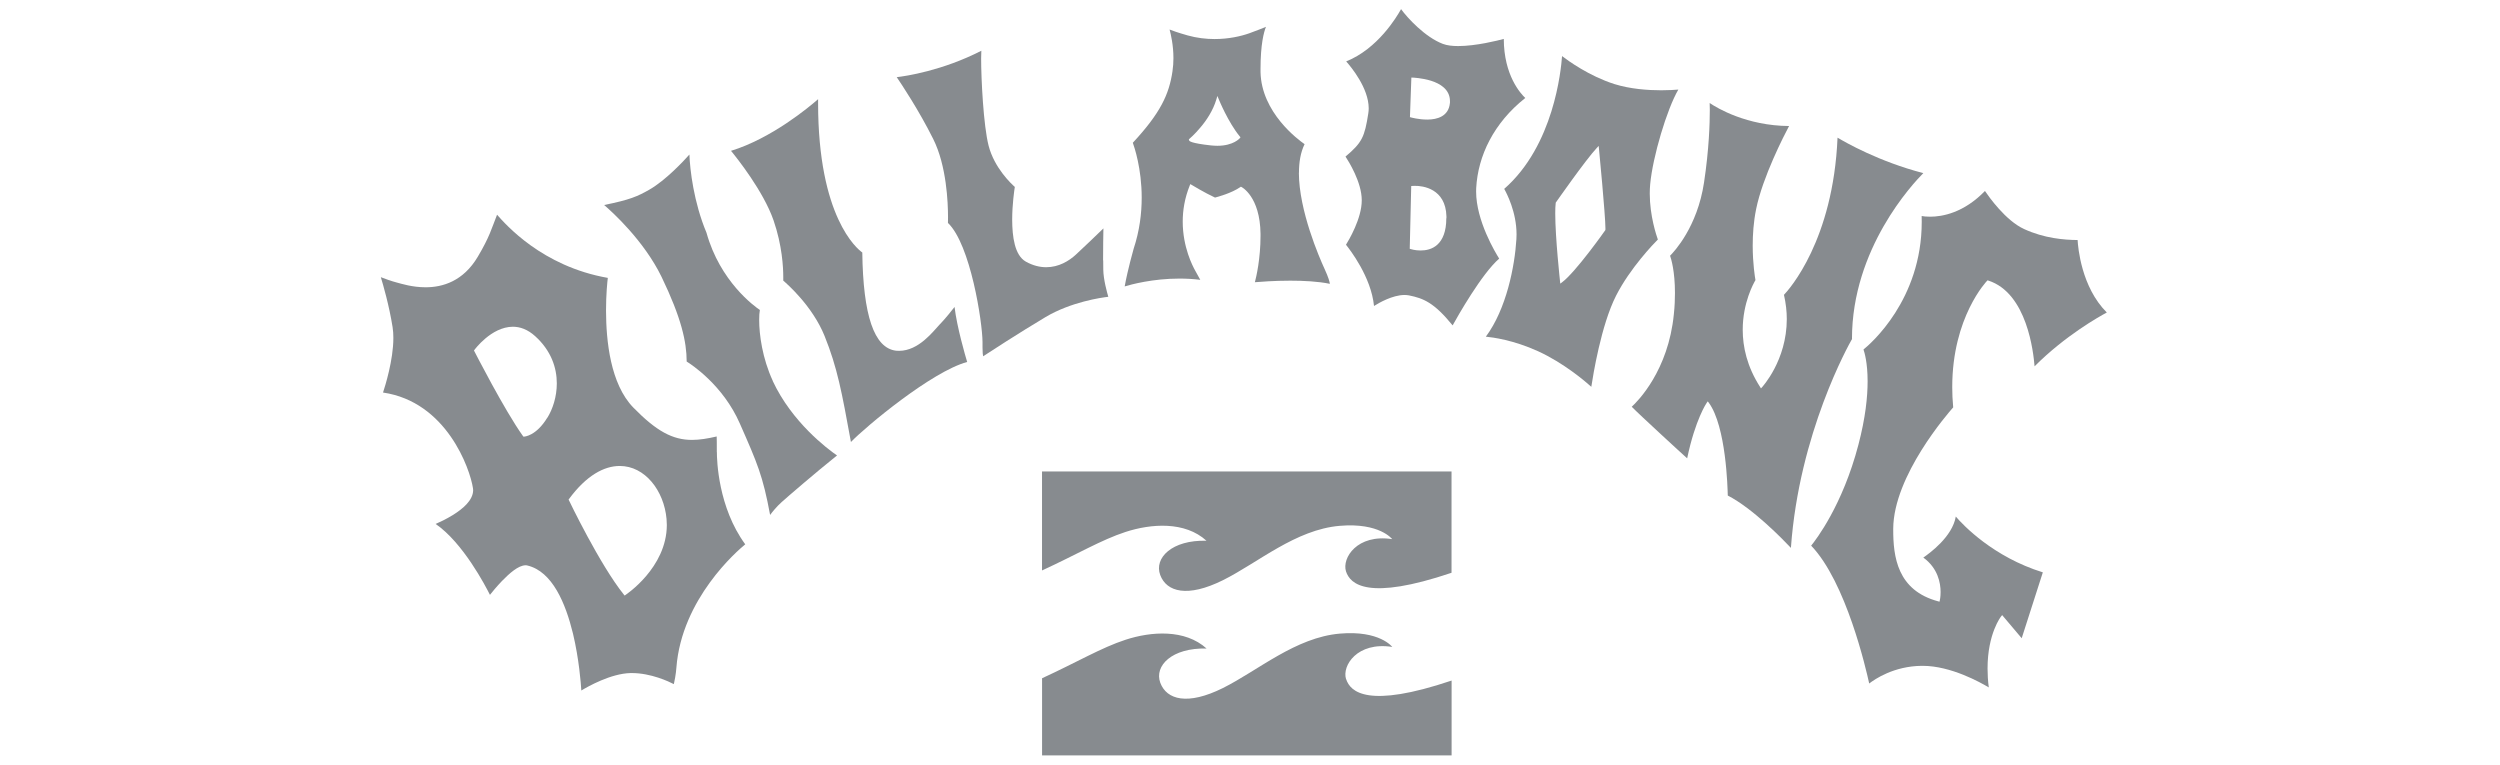
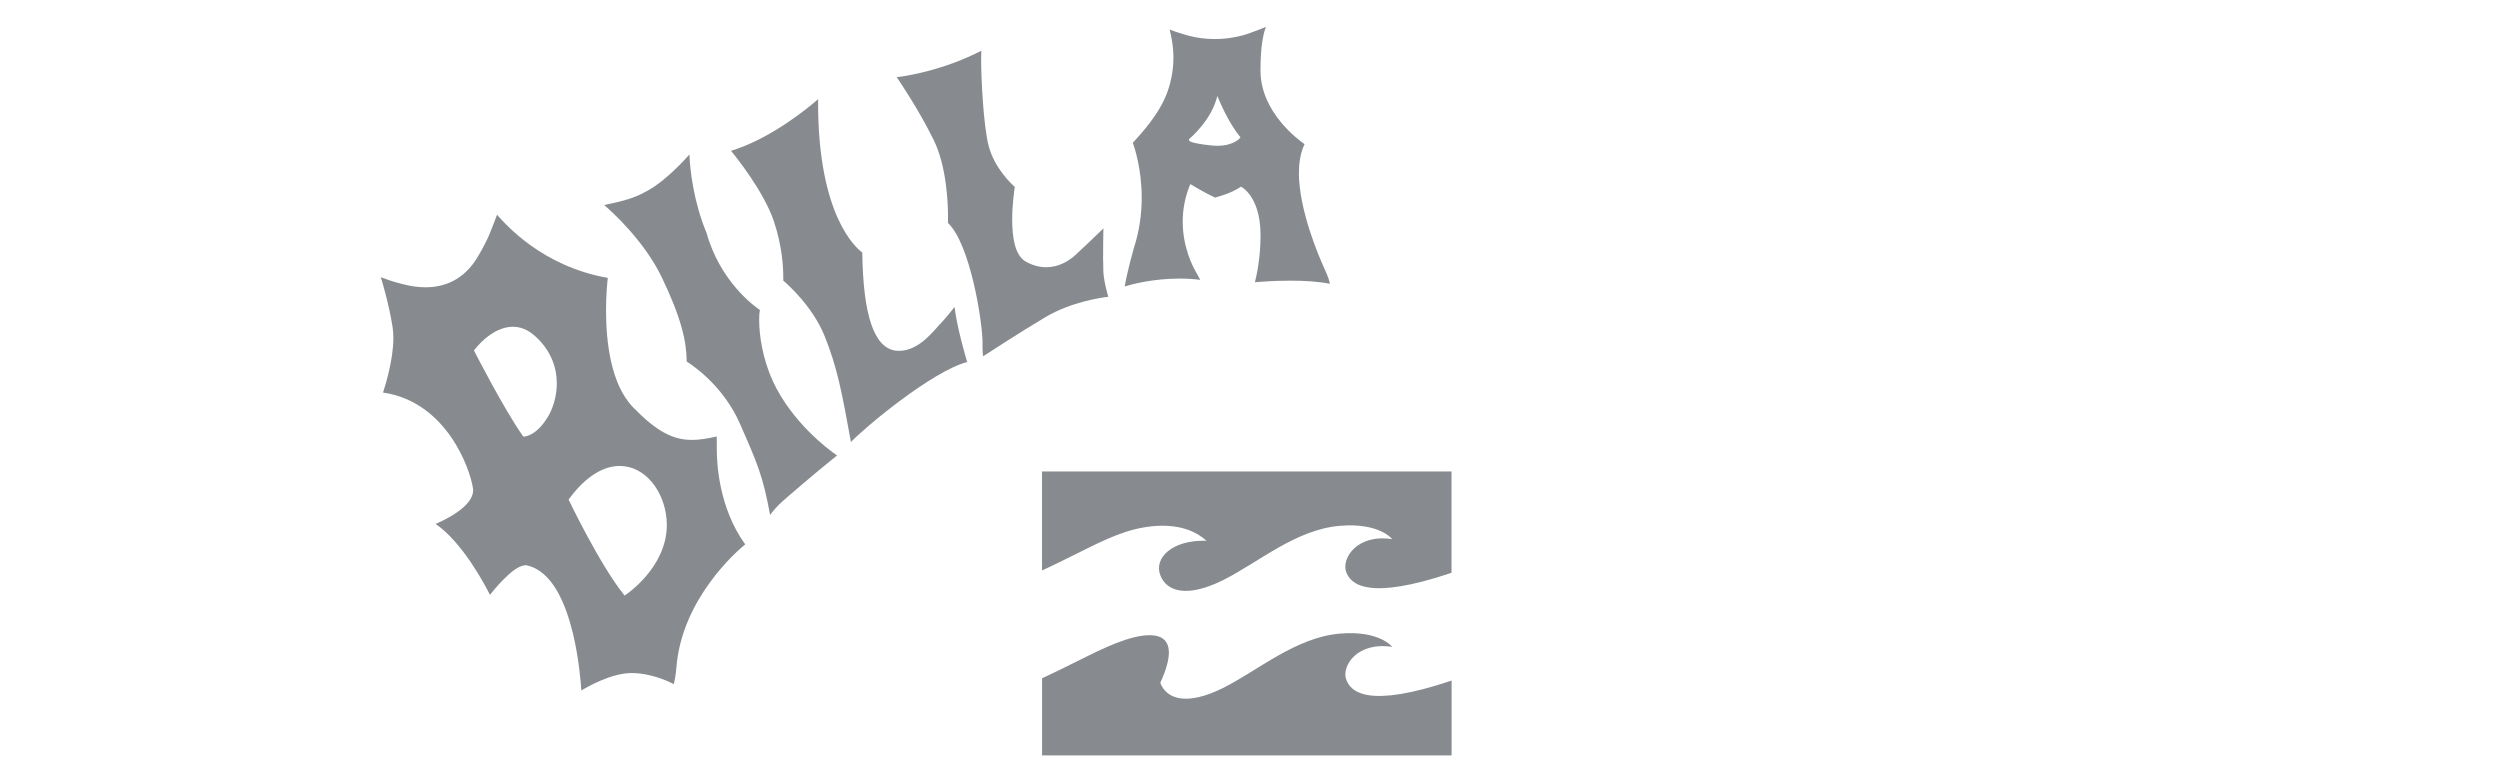
<svg xmlns="http://www.w3.org/2000/svg" width="134" height="41" viewBox="0 0 134 41" fill="none">
-   <path d="M55.852 30.573V25.269H77.802V30.701C73.318 32.214 72.37 31.32 72.145 30.625C71.92 29.912 72.739 28.608 74.621 28.898C74.621 28.898 73.949 28.004 71.816 28.184C69.443 28.383 67.432 30.163 65.543 31.102C63.649 32.041 62.528 31.73 62.188 30.821C61.849 29.908 62.815 28.931 64.668 28.984C63.509 27.932 61.705 28.064 60.324 28.514C59.04 28.931 57.708 29.724 55.852 30.577M72.148 36.399C71.923 35.685 72.743 34.382 74.625 34.675C74.625 34.675 73.949 33.777 71.82 33.961C69.447 34.164 67.436 35.937 65.546 36.88C63.657 37.819 62.535 37.511 62.192 36.598C61.856 35.685 62.819 34.712 64.672 34.761C63.513 33.713 61.708 33.841 60.328 34.291C59.044 34.708 57.712 35.501 55.855 36.354V40.489H77.806V36.478C73.322 37.988 72.377 37.094 72.152 36.399" fill="#878B8F" />
-   <path d="M104.832 27.681C104.651 28.77 103.422 29.657 103.09 29.886C103.872 30.453 104.016 31.249 104.016 31.734C104.016 32.004 103.975 32.181 103.972 32.184L103.957 32.252L103.894 32.233C101.684 31.647 101.473 29.829 101.477 28.361V28.338C101.492 25.495 104.422 22.14 104.691 21.836C104.655 21.457 104.64 21.096 104.64 20.75C104.64 16.983 106.5 15.06 106.507 15.052L106.533 15.026L106.57 15.037C108.659 15.706 108.994 18.906 109.053 19.635C110.692 17.99 112.519 16.968 112.925 16.75C111.559 15.387 111.382 13.261 111.36 12.866C110.633 12.859 109.578 12.776 108.489 12.276C107.5 11.822 106.603 10.545 106.393 10.237C105.256 11.412 104.105 11.615 103.455 11.615C103.248 11.615 103.09 11.597 103.001 11.578C103.001 11.683 103.005 11.784 103.005 11.89C103.005 16.078 100.248 18.44 99.883 18.733C99.938 18.895 100.104 19.443 100.104 20.439C100.104 21.261 99.993 22.384 99.61 23.842C98.761 27.084 97.333 28.935 97.078 29.247C98.953 31.2 100.023 35.877 100.189 36.636C100.481 36.41 101.51 35.7 103.012 35.689C103.027 35.689 103.042 35.689 103.057 35.689C104.57 35.689 106.16 36.583 106.599 36.846C106.551 36.481 106.533 36.144 106.533 35.832C106.533 33.954 107.256 33.037 107.267 33.03L107.315 32.969L108.363 34.209L109.496 30.678C106.839 29.852 105.23 28.154 104.835 27.692" fill="#878B8F" />
-   <path d="M80.356 13.861C80.16 13.55 79.12 11.837 79.12 10.267C79.12 10.207 79.12 10.146 79.124 10.083C79.219 8.344 80.068 6.586 81.755 5.252C81.507 5.019 80.607 4.039 80.603 2.086C80.286 2.172 79.109 2.469 78.16 2.469C77.85 2.469 77.566 2.439 77.337 2.352C76.389 1.996 75.429 0.951 75.097 0.489C74.865 0.91 73.846 2.615 72.156 3.291C72.414 3.584 73.359 4.715 73.363 5.804C73.363 5.894 73.355 5.988 73.341 6.075C73.145 7.337 73.012 7.641 72.119 8.392C72.285 8.644 72.99 9.767 72.99 10.732V10.74C72.99 11.717 72.289 12.885 72.145 13.118C72.348 13.373 73.496 14.845 73.647 16.401C73.902 16.239 74.632 15.815 75.278 15.811C75.359 15.811 75.441 15.818 75.522 15.833C76.3 15.991 76.865 16.217 77.861 17.441C78.123 16.968 79.415 14.677 80.36 13.858M77.522 11.698C77.522 12.419 77.323 12.855 77.046 13.11C76.769 13.366 76.422 13.426 76.142 13.426C75.839 13.426 75.614 13.351 75.614 13.351L75.562 13.335L75.64 10.03V9.974L75.699 9.966C75.699 9.966 75.754 9.962 75.839 9.962C76.249 9.955 77.489 10.101 77.529 11.596V11.698H77.522ZM77.714 5.53C77.647 6.236 77.031 6.409 76.511 6.409H76.492C76.035 6.409 75.625 6.293 75.625 6.293L75.573 6.278L75.647 4.227V4.159H75.714C75.714 4.159 76.208 4.174 76.703 4.328C77.193 4.482 77.714 4.794 77.718 5.414C77.718 5.447 77.718 5.481 77.718 5.519" fill="#878B8F" />
+   <path d="M55.852 30.573V25.269H77.802V30.701C73.318 32.214 72.37 31.32 72.145 30.625C71.92 29.912 72.739 28.608 74.621 28.898C74.621 28.898 73.949 28.004 71.816 28.184C69.443 28.383 67.432 30.163 65.543 31.102C63.649 32.041 62.528 31.73 62.188 30.821C61.849 29.908 62.815 28.931 64.668 28.984C63.509 27.932 61.705 28.064 60.324 28.514C59.04 28.931 57.708 29.724 55.852 30.577M72.148 36.399C71.923 35.685 72.743 34.382 74.625 34.675C74.625 34.675 73.949 33.777 71.82 33.961C69.447 34.164 67.436 35.937 65.546 36.88C63.657 37.819 62.535 37.511 62.192 36.598C63.513 33.713 61.708 33.841 60.328 34.291C59.044 34.708 57.712 35.501 55.855 36.354V40.489H77.806V36.478C73.322 37.988 72.377 37.094 72.152 36.399" fill="#878B8F" />
  <path d="M59.125 13.959C59.125 13.32 59.136 12.565 59.143 12.242C58.855 12.52 58.084 13.268 57.663 13.651C57.301 13.985 56.752 14.323 56.076 14.323C55.737 14.323 55.368 14.237 54.984 14.023C54.382 13.681 54.257 12.685 54.253 11.777C54.253 10.954 54.368 10.191 54.394 10.019C54.22 9.865 53.297 9.012 52.987 7.802C52.714 6.724 52.589 4.257 52.589 3.13C52.589 2.961 52.593 2.822 52.6 2.72C50.511 3.791 48.548 4.08 48.065 4.136C48.315 4.504 49.253 5.909 50.02 7.449C50.74 8.884 50.814 10.871 50.814 11.649C50.814 11.795 50.81 11.9 50.81 11.949C52.021 13.106 52.659 17.268 52.663 18.339V18.402C52.663 18.485 52.663 18.556 52.663 18.62C52.663 18.891 52.681 19.034 52.696 19.097C52.969 18.917 54.637 17.831 56.043 16.994C57.409 16.183 59.029 15.95 59.405 15.908C59.339 15.679 59.143 14.984 59.136 14.455C59.136 14.308 59.136 14.135 59.132 13.959" fill="#878B8F" />
  <path d="M41.422 20.416C40.858 19.199 40.692 17.925 40.692 17.155C40.692 16.926 40.703 16.746 40.729 16.614C40.437 16.419 38.599 15.093 37.868 12.475C37.182 10.845 36.979 9.076 36.953 8.283C36.632 8.644 35.676 9.665 34.813 10.161C34.171 10.529 33.757 10.71 32.381 10.988C32.824 11.367 34.518 12.903 35.462 14.845C36.525 17.05 36.802 18.32 36.806 19.379C37.06 19.537 38.754 20.641 39.655 22.7C40.599 24.844 40.887 25.494 41.278 27.601C41.397 27.44 41.629 27.151 41.895 26.914C42.194 26.644 43.718 25.329 44.865 24.412C44.349 24.059 42.445 22.625 41.419 20.42" fill="#878B8F" />
  <path d="M50.397 17.358C50.013 17.764 49.253 18.801 48.19 18.805C48.138 18.805 48.079 18.805 48.024 18.797C46.85 18.654 46.264 16.904 46.219 13.534C45.939 13.335 43.85 11.634 43.85 5.519V5.316C43.367 5.74 41.348 7.423 39.182 8.084C39.503 8.475 40.92 10.252 41.462 11.81C41.927 13.155 41.983 14.346 41.983 14.838C41.983 14.932 41.983 15.003 41.983 15.041C42.186 15.217 43.547 16.401 44.197 18.008C44.883 19.71 45.12 21.009 45.61 23.691C46.411 22.858 49.954 19.909 51.84 19.402C51.74 19.067 51.294 17.542 51.164 16.453C51.009 16.652 50.696 17.047 50.401 17.358" fill="#878B8F" />
  <path d="M69.624 9.264C69.624 8.7 69.709 8.167 69.926 7.727C69.587 7.491 67.605 6.033 67.564 3.855C67.564 3.802 67.564 3.753 67.564 3.704C67.564 2.356 67.745 1.714 67.856 1.439C67.66 1.518 67.317 1.657 66.959 1.785C66.513 1.943 65.856 2.093 65.103 2.093C64.645 2.093 64.154 2.037 63.656 1.898C63.125 1.747 62.837 1.642 62.689 1.582C62.76 1.841 62.896 2.427 62.896 3.115C62.896 3.344 62.881 3.584 62.844 3.828C62.663 5.049 62.21 6.048 60.719 7.652C60.8 7.878 61.195 9.031 61.195 10.597C61.195 11.424 61.084 12.363 60.763 13.335C60.763 13.335 60.449 14.432 60.283 15.352C60.626 15.247 61.793 14.932 63.213 14.932C63.575 14.932 63.952 14.951 64.335 14.999C64.28 14.898 64.191 14.729 64.062 14.504C63.929 14.267 63.394 13.249 63.394 11.878C63.394 11.284 63.494 10.627 63.771 9.94L63.8 9.868L63.867 9.906C63.867 9.906 64.568 10.334 65.125 10.59C65.258 10.556 66.003 10.357 66.479 10.03L66.509 10.007L66.542 10.022C66.542 10.022 67.542 10.518 67.564 12.539V12.644C67.564 13.865 67.339 14.834 67.262 15.127C67.524 15.105 68.291 15.044 69.159 15.044C69.871 15.044 70.65 15.082 71.281 15.213C71.269 15.116 71.214 14.883 70.993 14.406C70.712 13.794 69.624 11.288 69.62 9.26M66.454 7.408C66.454 7.408 66.118 7.814 65.251 7.814C65.144 7.814 65.033 7.806 64.911 7.795C64.357 7.735 64.073 7.675 63.922 7.63C63.774 7.581 63.745 7.558 63.73 7.506L63.723 7.468L63.752 7.442C63.752 7.442 64.022 7.217 64.339 6.837C64.66 6.462 65.018 5.932 65.199 5.323L65.251 5.143L65.324 5.316C65.324 5.316 65.45 5.628 65.656 6.037C65.863 6.443 66.147 6.946 66.457 7.318L66.49 7.359L66.457 7.404L66.454 7.408Z" fill="#878B8F" />
-   <path d="M99.266 18.158C99.266 13.324 102.518 9.857 103.09 9.279C100.721 8.666 98.916 7.633 98.492 7.378C98.259 12.881 95.897 15.514 95.62 15.803C95.724 16.258 95.772 16.694 95.772 17.099C95.772 19.33 94.447 20.75 94.443 20.758L94.388 20.818L94.344 20.746C93.635 19.646 93.41 18.583 93.41 17.678C93.41 16.22 93.997 15.176 94.093 15.014C94.067 14.868 93.945 14.132 93.945 13.163C93.945 12.569 93.989 11.893 94.129 11.206C94.476 9.489 95.632 7.247 95.894 6.755C93.624 6.739 92.052 5.8 91.638 5.522C91.638 5.605 91.646 5.729 91.646 5.891C91.646 6.597 91.605 8.002 91.336 9.782C90.978 12.167 89.734 13.489 89.516 13.707C89.576 13.876 89.778 14.537 89.778 15.706C89.778 16.04 89.764 16.419 89.719 16.836C89.424 19.867 87.778 21.513 87.461 21.802C87.668 22.016 88.38 22.681 89.059 23.308C89.649 23.857 90.221 24.375 90.432 24.567C90.867 22.482 91.476 21.592 91.484 21.584L91.535 21.513L91.591 21.584C92.524 22.865 92.598 26.155 92.609 26.561C93.96 27.256 95.576 28.924 95.993 29.367C96.432 23.21 99.097 18.47 99.274 18.162L99.266 18.158Z" fill="#878B8F" />
-   <path d="M88.863 12.843C88.785 12.626 88.427 11.57 88.427 10.376C88.427 10.21 88.435 10.041 88.45 9.872C88.586 8.4 89.346 5.849 89.959 4.801C89.786 4.816 89.457 4.839 89.044 4.839C88.339 4.839 87.391 4.775 86.527 4.505C85.176 4.073 84.054 3.258 83.726 3.006C83.671 3.768 83.283 7.803 80.626 10.124C80.755 10.357 81.287 11.356 81.287 12.569C81.287 12.652 81.287 12.735 81.279 12.821C81.191 14.263 80.748 16.558 79.641 18.046C80.002 18.08 81.113 18.222 82.442 18.827C83.822 19.458 84.97 20.442 85.294 20.732C85.387 20.127 85.818 17.426 86.623 15.845C87.376 14.365 88.649 13.05 88.863 12.836M86.047 12.314V12.333L86.036 12.348C86.036 12.351 84.457 14.59 83.722 15.135L83.63 15.202L83.619 15.09C83.619 15.09 83.361 12.749 83.361 11.431C83.361 11.217 83.368 11.029 83.386 10.883V10.864L83.397 10.849C83.397 10.849 84.984 8.576 85.59 7.927L85.689 7.821L85.704 7.968C85.704 7.968 86.051 11.547 86.051 12.239C86.051 12.265 86.051 12.291 86.051 12.314" fill="#878B8F" />
  <path d="M38.421 24.229V24.105C38.421 23.827 38.421 23.534 38.414 23.395C37.927 23.508 37.499 23.579 37.093 23.579C36.052 23.579 35.185 23.113 33.945 21.844C32.716 20.581 32.487 18.271 32.483 16.649C32.483 15.774 32.553 15.097 32.579 14.895C29.044 14.275 27.095 12.017 26.642 11.51C26.335 12.284 26.247 12.686 25.612 13.757C24.833 15.079 23.715 15.402 22.807 15.398C22.091 15.398 21.501 15.203 21.305 15.154C20.98 15.071 20.604 14.932 20.412 14.857C20.53 15.24 20.862 16.386 21.043 17.535C21.073 17.719 21.084 17.915 21.084 18.114C21.084 19.301 20.641 20.702 20.53 21.04C23.936 21.539 25.191 25.119 25.35 26.163C25.357 26.201 25.361 26.238 25.361 26.276C25.354 26.817 24.811 27.268 24.287 27.598C23.911 27.831 23.534 28.004 23.35 28.083C24.819 29.097 26.014 31.392 26.261 31.884C26.372 31.741 26.616 31.445 26.907 31.14C27.309 30.727 27.782 30.306 28.166 30.299C28.199 30.299 28.232 30.299 28.265 30.31C29.612 30.629 30.317 32.346 30.712 33.961C31.037 35.325 31.136 36.628 31.159 37.011C31.506 36.801 32.742 36.099 33.801 36.076C33.823 36.076 33.842 36.076 33.86 36.076C34.893 36.076 35.849 36.53 36.118 36.669C36.233 36.166 36.255 35.783 36.255 35.783C36.539 32.091 39.517 29.525 39.945 29.176C38.488 27.189 38.425 24.653 38.425 24.24V24.233L38.421 24.229ZM29.335 22.388C28.738 23.372 28.103 23.406 28.084 23.402H28.051L28.033 23.376C27.04 21.99 25.424 18.824 25.424 18.824L25.405 18.786L25.431 18.752C25.431 18.752 26.328 17.52 27.487 17.513C27.874 17.513 28.284 17.655 28.686 18.02C29.542 18.794 29.845 19.714 29.845 20.548C29.845 21.273 29.623 21.93 29.343 22.384M33.532 31.888L33.48 31.922L33.443 31.877C32.151 30.273 30.494 26.817 30.494 26.813L30.476 26.776L30.502 26.742C31.428 25.487 32.376 24.976 33.218 24.976C34.572 24.976 35.591 26.299 35.727 27.816C35.735 27.925 35.742 28.034 35.742 28.143C35.735 30.438 33.532 31.884 33.528 31.888" fill="#878B8F" />
</svg>